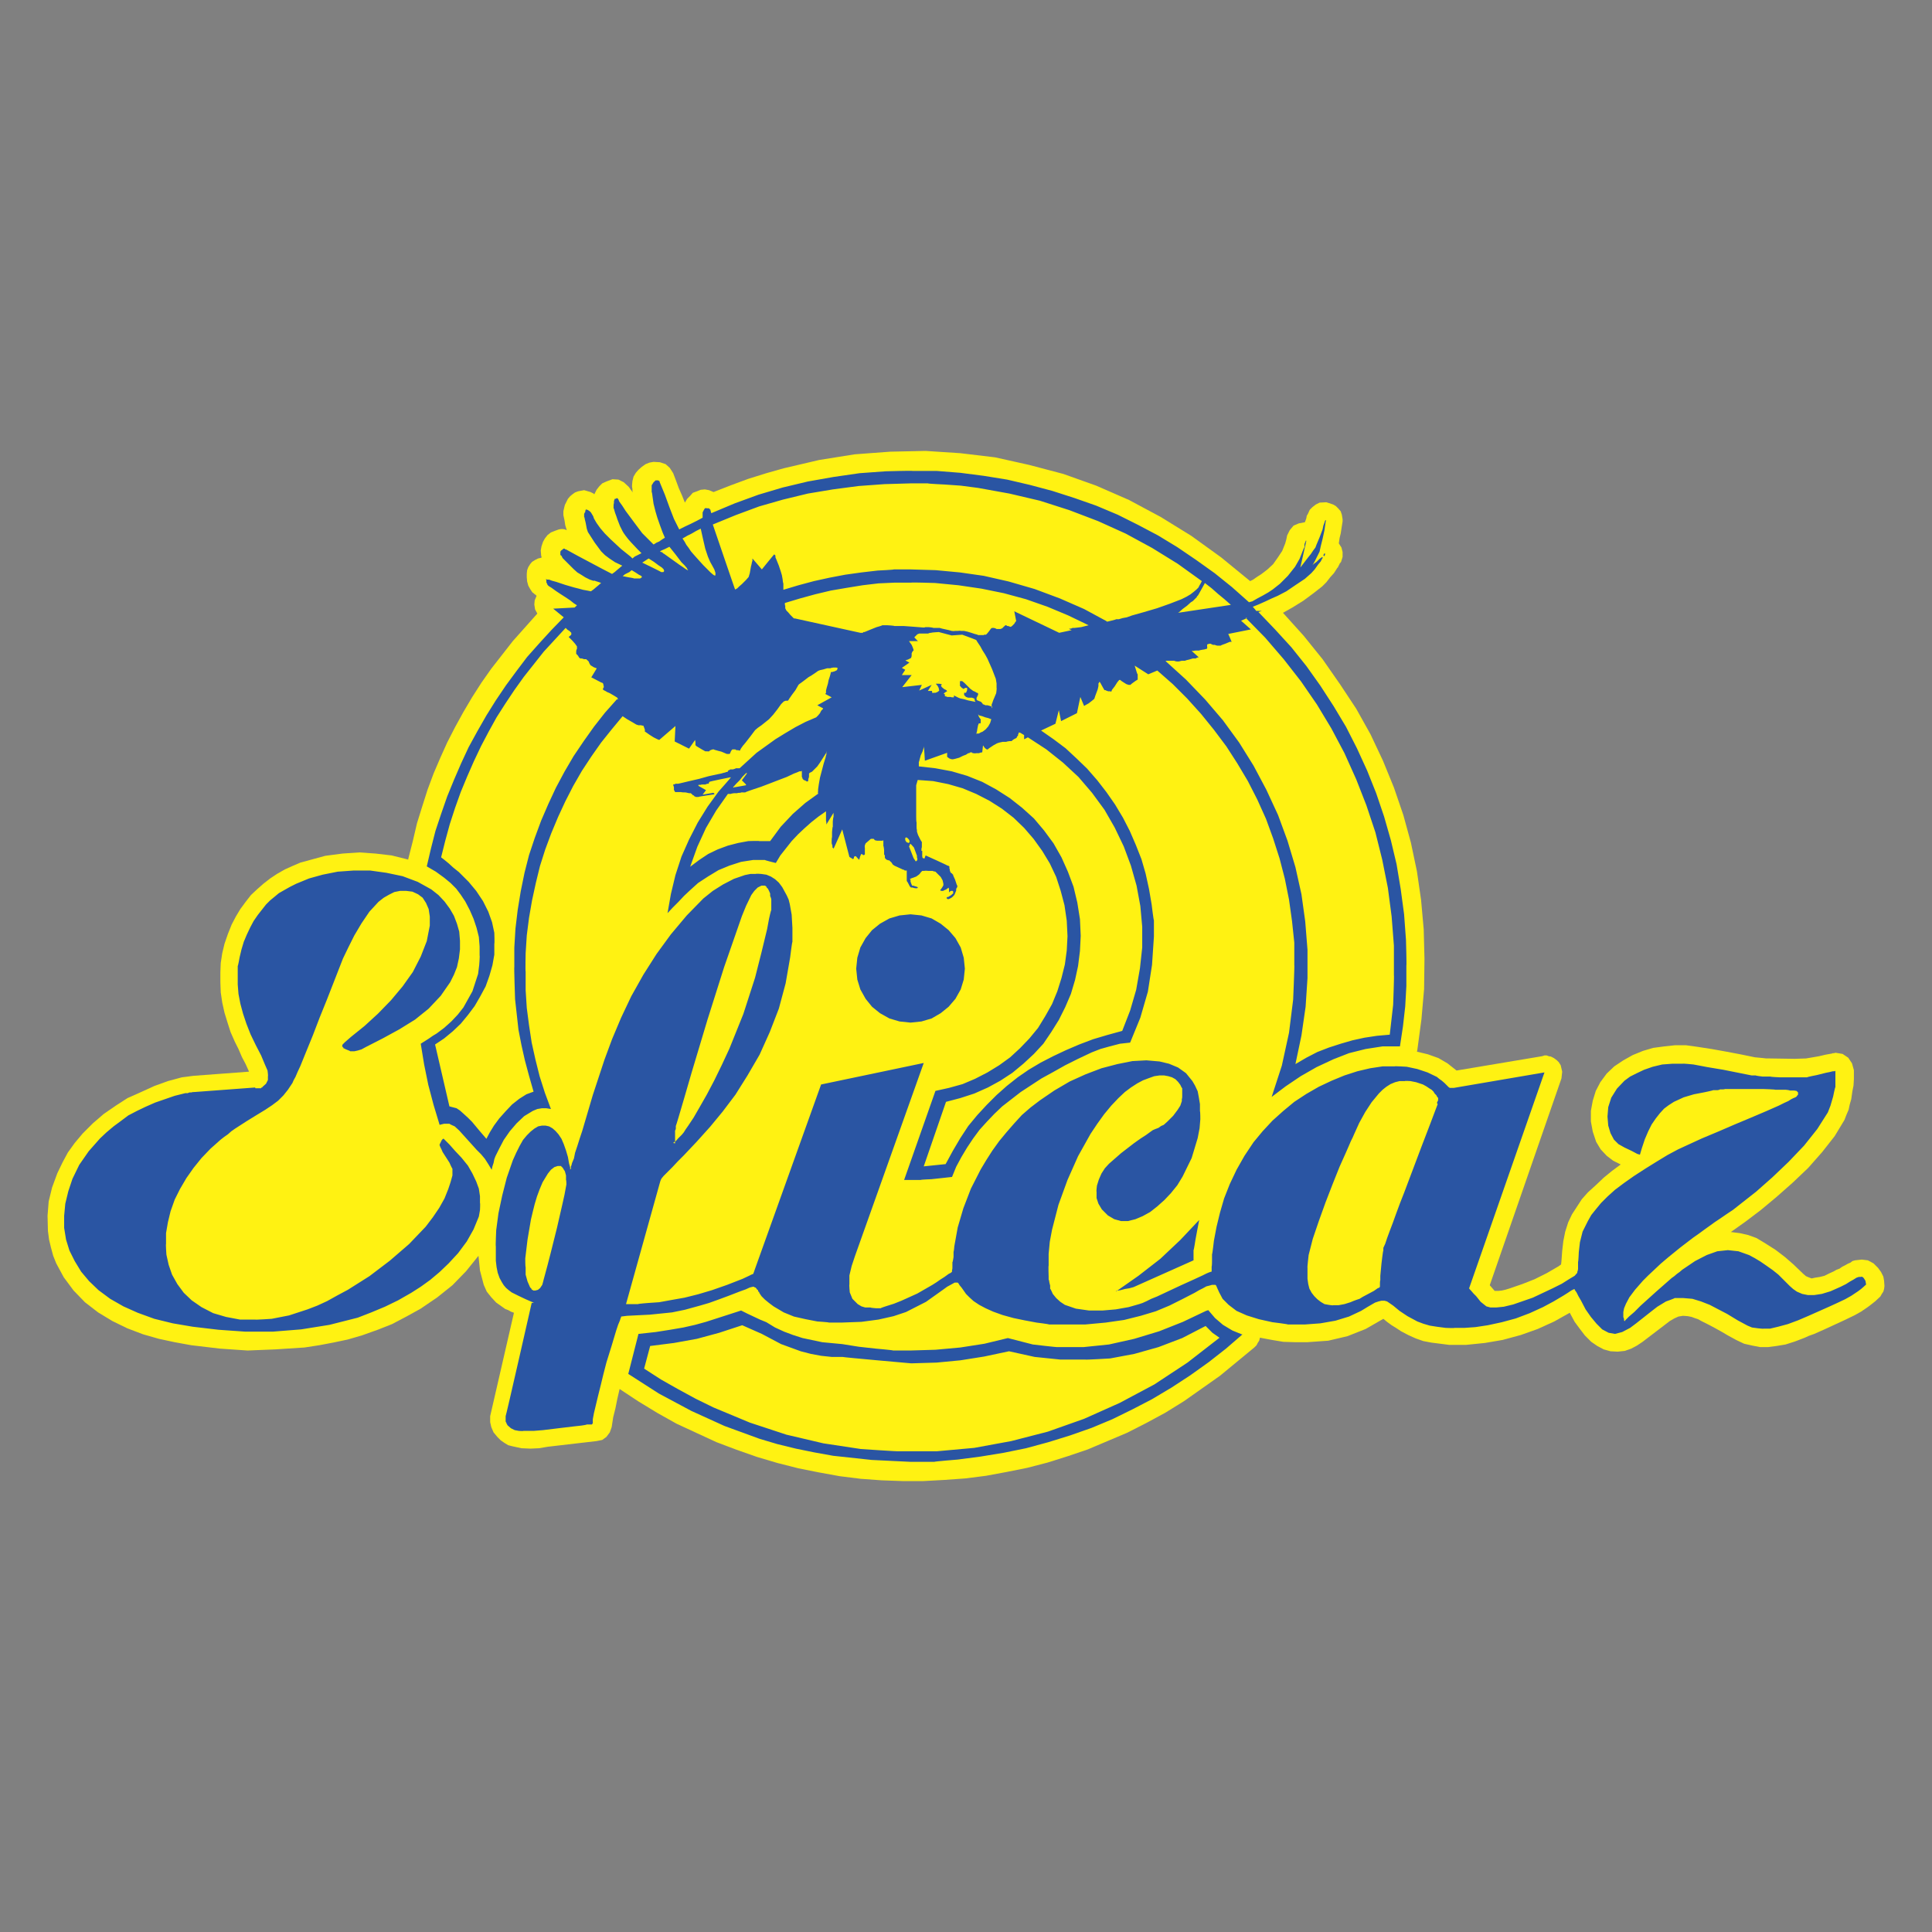
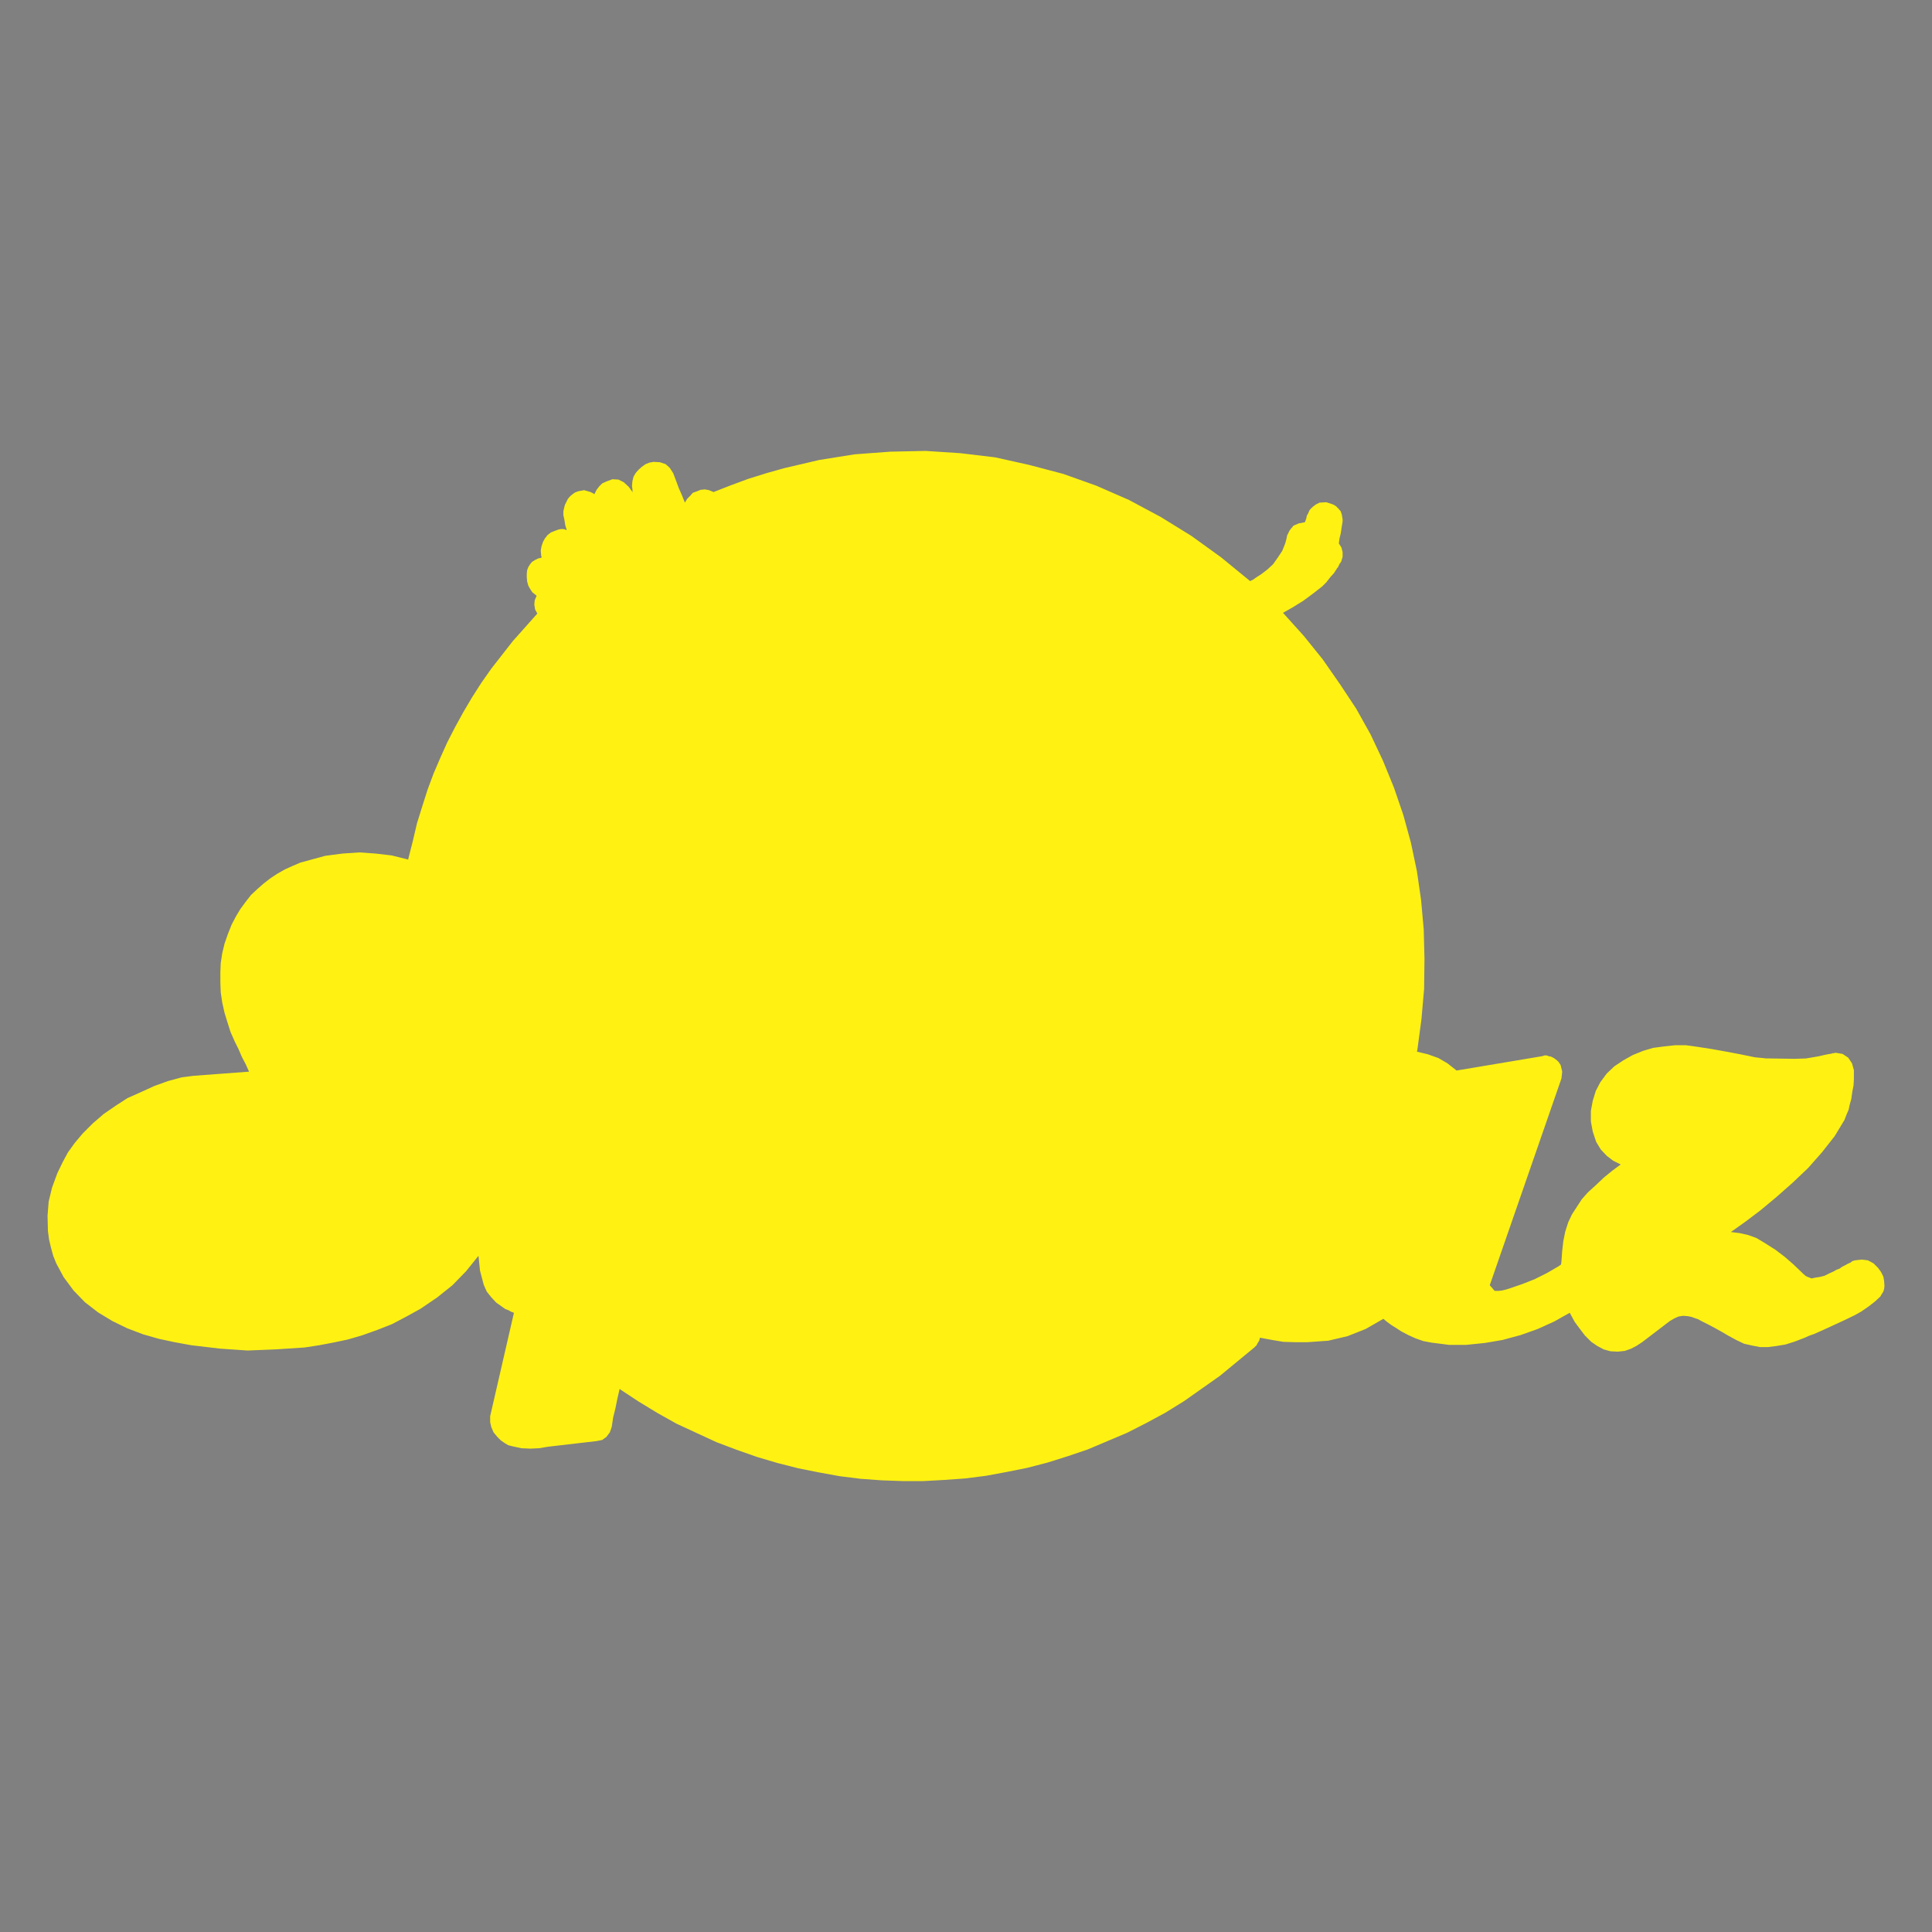
<svg xmlns="http://www.w3.org/2000/svg" version="1.1" viewBox="0 0 512 512">
  <rect x="0" y="0" width="512" height="512" fill="#808080" stroke="none" />
  <defs>
    <style>
      .cls-1 {
        fill: #fff212;
      }

      .cls-1, .cls-2 {
        fill-rule: evenodd;
      }

      .cls-2 {
        fill: #2a55a3;
      }
    </style>
  </defs>
  <g>
    <g id="Layer_1">
      <g>
-         <path class="cls-2" d="M224.5,226.4h.1s.3.1.3.1v.2c0,0-.2.6-.2.6l-.2.8-.2.7v.6s.1.8.1.8l.2.6.3.4.4.2.6.3h.5s.3-.2.3-.2l-.2-.2-.4-.2-.5-.3-.3-.2v-.4c-.1,0-.2-.6-.2-.6v-.5s0-.2,0-.2h.2c0,0,.7-.1.7-.1h.8c.3-.2.5-.3.8-.4.1,0,.3-.2.4-.3.1,0,.2-.2.3-.3,0,0,.2-.1.3-.2,0,0,.2-.2.3-.2.2,0,.4,0,.6,0,.4,0,.7.2,1.1.4.4.1.7.2,1.1.4.2,0,.5,0,.6.3l.4.7.6,1,.2,1v.9s0,.2,0,.2l-.2.2-.2.3-.3.3-.3.3-.3.2v.2c0,0,0,.1,0,.1h.2c0,0,.2.1.2.1h.2c0,0,.4,0,.4,0h.5c0-.1.4-.4.4-.4h.4s.1-.1.1-.1l-.4,1.3h.1c0,0,.3-.3.3-.3h.4c0-.1.4-.2.4-.2l.3.3v.2c0,0-.2.3-.2.3l-.3.2-.3.2-.5.2h-.4c0,.1-.4.2-.4.2l-.3.2h0c0,.1,0,.3,0,.3h0c0,.1.2.2.2.2h.5c0-.1.5-.3.5-.3l.5-.3.3-.3.3-.4.3-.4.2-.4.3-.4v-.4s0-.7,0-.7v-1c-.1,0-.3-1.2-.3-1.2v-.2c0,0-.2-.4-.2-.4l-.3-.3v-.4c-.1,0-.2-.2-.2-.2v-.2c0-.1,0-.2,0-.4,0,0,0-.1,0-.2,0,0,0-.1,0-.2,0,0,0-.2,0-.2,0,0-.2-.2-.2-.3,0-.3.3-.9,0-1-2.2-.7-3.2-3-5.7-2.4,0,0,0,0-.1,0,0,0,0-.1,0-.1,0,0-.2,0-.2,0,0,0,0,0,0-.1,0-.1,0-.2,0-.4,0-.2,0-.4.1-.6,0-.2,0-.4.1-.6,0,0,0-.1,0-.2,0,0-.1,0-.2-.2,0,0,0,0,0-.1,0-.1.2-.3.2-.4,0-.1,0-.3.1-.4,0-.2.1-.4.1-.6,0-.2,0-.5,0-.7,0-.3,0-.5-.1-.8,0,0,0,0,0,0,0,0,0,0,0,0-3.4,1-4.8-.7-5.5,7.5Z" />
+         <path class="cls-2" d="M224.5,226.4h.1s.3.1.3.1v.2c0,0-.2.6-.2.6l-.2.8-.2.7v.6s.1.8.1.8l.2.6.3.4.4.2.6.3h.5s.3-.2.3-.2l-.2-.2-.4-.2-.5-.3-.3-.2v-.4c-.1,0-.2-.6-.2-.6v-.5s0-.2,0-.2h.2c0,0,.7-.1.7-.1h.8c.3-.2.5-.3.8-.4.1,0,.3-.2.4-.3.1,0,.2-.2.3-.3,0,0,.2-.1.3-.2,0,0,.2-.2.3-.2.2,0,.4,0,.6,0,.4,0,.7.2,1.1.4.4.1.7.2,1.1.4.2,0,.5,0,.6.3l.4.7.6,1,.2,1v.9s0,.2,0,.2l-.2.2-.2.3-.3.3-.3.3-.3.2c0,0,0,.1,0,.1h.2c0,0,.2.1.2.1h.2c0,0,.4,0,.4,0h.5c0-.1.4-.4.4-.4h.4s.1-.1.1-.1l-.4,1.3h.1c0,0,.3-.3.3-.3h.4c0-.1.4-.2.4-.2l.3.3v.2c0,0-.2.3-.2.3l-.3.2-.3.2-.5.2h-.4c0,.1-.4.2-.4.2l-.3.2h0c0,.1,0,.3,0,.3h0c0,.1.2.2.2.2h.5c0-.1.5-.3.5-.3l.5-.3.3-.3.3-.4.3-.4.2-.4.3-.4v-.4s0-.7,0-.7v-1c-.1,0-.3-1.2-.3-1.2v-.2c0,0-.2-.4-.2-.4l-.3-.3v-.4c-.1,0-.2-.2-.2-.2v-.2c0-.1,0-.2,0-.4,0,0,0-.1,0-.2,0,0,0-.1,0-.2,0,0,0-.2,0-.2,0,0-.2-.2-.2-.3,0-.3.3-.9,0-1-2.2-.7-3.2-3-5.7-2.4,0,0,0,0-.1,0,0,0,0-.1,0-.1,0,0-.2,0-.2,0,0,0,0,0,0-.1,0-.1,0-.2,0-.4,0-.2,0-.4.1-.6,0-.2,0-.4.1-.6,0,0,0-.1,0-.2,0,0-.1,0-.2-.2,0,0,0,0,0-.1,0-.1.2-.3.2-.4,0-.1,0-.3.1-.4,0-.2.1-.4.1-.6,0-.2,0-.5,0-.7,0-.3,0-.5-.1-.8,0,0,0,0,0,0,0,0,0,0,0,0-3.4,1-4.8-.7-5.5,7.5Z" />
        <polygon class="cls-1" points="108.2 227.8 103.8 226.7 99.5 226.2 95.2 225.9 90.8 226.2 86.2 226.8 81.8 228 79.6 228.6 77.5 229.5 75.5 230.4 73.4 231.6 71.6 232.8 69.8 234.2 68.1 235.7 66.5 237.2 65.1 239 63.7 240.9 62.5 242.9 61.4 245 60.4 247.5 59.5 250.1 58.9 252.6 58.5 255.2 58.4 257.7 58.4 260.3 58.5 263 58.9 265.7 59.5 268.4 60.3 271 61.1 273.5 62.2 276 63.2 278 64.1 280.1 65.1 282 66 284 51.3 285.1 50.5 285.2 49.8 285.3 49 285.4 48.2 285.5 44.5 286.5 40.9 287.8 37.4 289.4 33.8 291 30.7 293 27.5 295.2 24.6 297.7 21.9 300.4 19.8 302.9 18 305.4 16.6 308 15.2 310.9 13.8 314.7 12.9 318.4 12.6 322.2 12.7 326.2 13 328.5 13.5 330.6 14.1 332.8 14.9 334.8 16.9 338.5 19.5 342 22.5 345.1 26 347.8 29.8 350.1 33.7 352 37.9 353.6 42.1 354.8 46.3 355.7 50.7 356.5 58.3 357.4 65.6 357.9 73 357.6 80.7 357.1 84.6 356.5 88.3 355.8 92.1 355 95.9 353.9 100.1 352.4 103.9 350.9 107.7 348.9 111.5 346.8 115.9 343.8 119.9 340.6 123.5 336.9 126.8 332.8 127.2 336.7 128.2 340.5 129 342.3 130.2 343.8 131.5 345.2 133.2 346.4 133.9 346.9 134.7 347.2 135.4 347.6 136.2 347.9 129.9 375.3 129.9 376.9 130.2 378.2 130.8 379.6 131.8 380.8 132.7 381.7 133.7 382.4 134.7 383 135.9 383.3 138.2 383.8 140.6 383.9 142.8 383.8 145.2 383.4 158.1 381.9 159.6 381.6 160.7 380.8 161.6 379.6 162.1 378.2 162.5 375.6 163.1 373.2 163.6 370.7 164.2 368.1 169.2 371.4 174.3 374.5 179.3 377.3 184.7 379.8 189.9 382.2 195.2 384.2 200.6 386.1 206 387.7 211.5 389.1 217 390.2 222.5 391.2 228.1 391.9 233.6 392.3 239.2 392.5 244.7 392.5 250.2 392.2 255.8 391.8 261.3 391.1 266.7 390.1 272.2 389 277.6 387.6 283 385.9 288.3 384.1 293.5 381.9 298.7 379.7 303.8 377.1 308.8 374.4 313.8 371.3 323.3 364.6 332.4 357.1 333 356.5 333.3 355.9 333.7 355.3 333.9 354.5 337.1 355.1 340.1 355.6 343.3 355.7 346.4 355.7 352 355.3 357.1 354.1 361.9 352.2 366.6 349.5 367.7 350.4 368.8 351.2 370.1 352 371.3 352.8 373.2 353.8 375.2 354.7 377.2 355.4 379.3 355.8 384 356.4 388.6 356.4 393.5 355.9 398.2 355.1 403 353.8 407.5 352.2 411.9 350.2 416 347.9 417.3 350.3 418.7 352.2 420 353.9 421.7 355.6 423.3 356.7 425 357.6 426.8 358.1 428.7 358.2 430.6 358 432.3 357.4 433.8 356.6 435.3 355.6 442.5 350.1 443.7 349.4 444.8 348.9 446 348.7 447.3 348.8 448.3 349 449.1 349.3 450 349.6 450.9 350.1 452.7 351 454.4 351.9 456.2 352.9 457.9 353.9 460.1 355.1 462.2 356.1 464.4 356.6 466.5 357 468.5 357 470.8 356.7 473.2 356.3 475.7 355.5 477 355 478.3 354.5 479.4 354 480.8 353.5 483.5 352.3 486.1 351.1 488.7 349.9 491.4 348.6 493.2 347.6 495.1 346.3 496.9 344.9 498.3 343.6 498.7 342.9 499.1 342.3 499.3 341.6 499.4 340.8 499.3 339.4 499.1 338.3 498.5 337.1 497.7 336 496.5 334.8 495 334 493.4 333.8 491.6 334 490.9 334.2 490.4 334.6 489.7 334.9 489 335.3 488.2 335.7 487.5 336.2 486.7 336.5 486 336.9 484.7 337.5 483.5 338.1 482.3 338.4 481 338.6 480.1 338.8 479.3 338.5 478.6 338.2 477.9 337.6 475.3 335.1 473 333.1 470.5 331.2 467.5 329.3 465.5 328.1 463.3 327.3 461.1 326.8 458.7 326.5 462.5 323.8 466.6 320.7 470.8 317.2 475.1 313.4 479.2 309.5 482.9 305.3 486.2 301.1 488.8 296.8 489.3 295.5 489.9 294.1 490.2 292.7 490.6 291.3 490.9 289.2 491.2 287.7 491.3 286 491.3 283.6 490.8 281.8 489.8 280.3 488.3 279.3 486.5 279 486.3 279 486.1 279.1 485.7 279.1 485.5 279.2 483.8 279.5 482.1 279.9 480.4 280.2 478.6 280.5 475.6 280.6 469.1 280.5 468.1 280.5 467.2 280.4 466.2 280.3 465.1 280.2 461.2 279.4 457.5 278.7 453.6 278 449.7 277.4 446.8 277 443.9 277 441.1 277.3 438.1 277.7 435.4 278.5 432.7 279.6 430.2 281 427.8 282.6 425.8 284.5 424.1 286.8 422.9 289.1 422.1 291.7 421.6 294.4 421.6 297.2 422.1 299.9 423 302.6 424.2 304.6 425.8 306.3 427.5 307.6 429.5 308.6 427.2 310.3 425 312.1 423 314 420.8 316 419.2 317.8 417.9 319.8 416.6 321.8 415.6 323.9 414.8 326.4 414.3 328.9 414 331.5 413.8 334.2 413.7 335.1 413 335.6 409.9 337.4 406.7 339 403.4 340.3 399.9 341.5 398.9 341.8 398 342 397.1 342.1 396.1 342.1 394.8 340.6 413.8 285.8 414 284 413.6 282.3 413.1 281.5 412.6 281 411.8 280.4 411 280 410.4 279.9 409.9 279.7 409.3 279.7 408.7 279.9 386 283.7 383.6 281.8 381.2 280.4 378.4 279.4 375.5 278.7 375.6 278.3 376.7 270.1 377.4 262.1 377.5 254.1 377.3 246.3 376.6 238.5 375.5 230.9 373.9 223.3 371.9 216 369.4 208.7 366.5 201.6 363.2 194.6 359.4 187.8 355.1 181.3 350.5 174.7 345.5 168.5 340 162.4 342.5 161 345.4 159.2 348.1 157.2 350.4 155.4 351.5 154.3 352.5 153 353.5 151.9 354.4 150.5 354.6 150.3 354.7 150 354.9 149.7 355 149.4 355.4 148.9 355.8 147.6 355.8 146.3 355.5 145.1 354.8 144 355 142.6 355.3 141.4 355.5 140.1 355.7 138.8 355.8 138.2 355.8 137.6 355.7 137 355.6 136.4 355.3 135.5 354.7 134.8 354 134.1 353.3 133.7 351.5 133.1 349.7 133.2 348.7 133.7 347.8 134.4 347.1 135.1 346.6 136.2 346.3 136.7 346.2 137.3 346 137.9 345.8 138.4 344.2 138.7 342.8 139.3 341.8 140.5 341.1 141.9 340.9 142.9 340.6 144 340.2 145 339.8 146 338.6 147.8 337.4 149.5 335.9 150.9 334.2 152.2 333.4 152.7 332.8 153.1 332.1 153.6 331.3 154 323.6 147.7 315.7 142 307.6 137 299.2 132.5 290.5 128.7 281.8 125.6 272.7 123.2 263.7 121.2 254.5 120.1 245.3 119.5 235.9 119.7 226.5 120.4 217.1 121.9 207.7 124.1 203.1 125.4 198.3 126.9 193.7 128.6 189.1 130.4 187.9 129.9 186.8 129.7 185.7 129.8 184.7 130.2 183.6 130.6 182.9 131.4 182.1 132.2 181.5 133.2 180.7 131.2 179.9 129.4 179.2 127.5 178.4 125.4 177.5 124 176.4 123 174.9 122.5 173.2 122.4 172.1 122.6 171.1 123 170.1 123.7 169.2 124.5 168.5 125.3 167.9 126.3 167.6 127.5 167.5 128.6 167.5 129 167.6 129.6 167.6 130.1 167.7 130.5 167.4 130.1 167.1 129.7 166.9 129.4 166.6 129 165.3 127.8 163.9 127.1 162.3 127 160.7 127.6 159.6 128.1 158.8 128.9 158.1 129.8 157.5 131 157.3 130.8 157.1 130.7 156.7 130.5 156.5 130.4 154.8 129.9 153.2 130.2 152.4 130.5 151.7 131 151.1 131.5 150.5 132.2 150.1 133 149.7 133.8 149.5 134.6 149.3 135.5 149.3 136.5 149.6 137.9 149.8 139.2 150.2 140.5 149.7 140.3 149.2 140.2 148.7 140.2 148.1 140.3 147 140.7 146 141.1 145.1 141.8 144.4 142.7 143.9 143.6 143.5 144.8 143.3 145.9 143.4 147 143.4 147.2 143.5 147.5 143.5 147.6 143.5 147.8 142.6 148 141.8 148.4 141 148.9 140.5 149.5 140 150.3 139.7 151.1 139.6 152 139.6 152.9 139.6 153 139.7 154.1 140 155.2 140.5 156.1 141.1 157 141.4 157.2 141.6 157.4 141.9 157.6 142.2 157.9 141.7 159.1 141.6 160.2 141.8 161.5 142.4 162.6 135.9 169.9 130.2 177.2 127.6 180.9 125.1 184.8 122.8 188.7 120.6 192.7 118.5 196.8 116.7 200.8 114.9 205 113.3 209.3 111.9 213.7 110.5 218.2 109.4 222.9 108.2 227.6 108.2 227.8" />
-         <path class="cls-2" d="M243.2,206.7l4.1.3,4,.8,3.8,1.1,3.6,1.5,3.5,1.8,3.3,2.1,3.1,2.4,2.8,2.7,2.5,2.9,2.3,3.2,2,3.3,1.7,3.6,1.2,3.7,1,3.8.6,4.1.2,4.1-.2,3.8-.5,3.7-.9,3.6-1.1,3.5-1.4,3.4-1.8,3.2-1.9,3.1-2.3,2.8-2.5,2.6-2.6,2.4-2.9,2.1-3.1,1.9-3.3,1.7-3.3,1.4-3.6,1-3.6.8-8.3,23.6h4.4c0-.1,2.8-.2,2.8-.2l2.8-.3,2.7-.3,1.1-2.7,1.4-2.6,1.5-2.5,1.6-2.4,1.7-2.3,1.9-2.1,2-2.1,2.1-2,4.9-3.8,5.5-3.6,3.1-1.7,3.2-1.8,3.4-1.7,3.6-1.7,2.3-.9,2.5-.7,2.7-.7,2.7-.3,2.7-6.6,2-6.9,1.1-7.1.5-7.5v-4.3c-.1,0-.6-4.2-.6-4.2l-.7-4.1-.9-4.1-1.1-3.8-1.5-3.8-1.6-3.7-1.8-3.5-2.1-3.5-2.3-3.3-2.4-3.1-2.7-3.1-2.8-2.7-2.9-2.7-3.2-2.4-3.3-2.3,3.8-1.8.9-3.6.6,2.9,4.2-2.1.9-4.3,1,2.4.3-.2.9-.5.9-.7.6-.5.3-.9.6-1.6.2-.9v-.7c.1,0,.3-.5.3-.5v-.2.3c.1,0,.5.8.5.8l.5.9.3.5h.3c0,.1.7.3.7.3h.6c0,.1.2.1.2.1l.2-.5.7-.9.7-1.1.5-.6h.3c0,.1.8.6.8.6l.8.5.6.2h.5c0-.1.7-.6.7-.6l.7-.5.5-.3v-1.4c-.1,0-.3-.7-.3-.7l-.5-1.6,3.6,2.3,2.4-1,4.1,3.6,3.8,3.8,3.7,4.1,3.4,4.2,3.3,4.4,2.9,4.5,2.8,4.7,2.5,4.9,2.3,5.1,1.9,5.2,1.7,5.3,1.4,5.4,1.1,5.5.8,5.7.6,5.7v5.9c.1,0-.3,9.2-.3,9.2l-1.1,8.8-1.9,8.7-2.7,8.3,3.7-2.8,4-2.7,4.2-2.4,4.5-2.1,4.1-1.6,4.4-1.1,4.5-.7h4.6l.8-5.3.6-5.3.3-5.4v-5.4c.1,0-.1-6.8-.1-6.8l-.5-6.8-.9-6.7-1.1-6.6-1.5-6.3-1.8-6.3-2.1-6.2-2.4-6-2.7-5.9-2.9-5.7-3.3-5.5-3.5-5.4-3.7-5.2-4-5-4.3-4.7-4.4-4.6.9-.3h-1.5c0-.1-.9-1.1-.9-1.1l1.5-.6,1.8-.8,1.7-.8,1.6-.7,2.3-1.2,2.5-1.7,2.4-1.6,1.7-1.5.9-1,1-1.4.6-.7.3-.6.2-.3v-.2c.1,0-.1-.1-.1-.1l-.7.5-.8.8-.8.6-.3.3.2-.3.5-.9.6-1.2.6-1.2.3-1.4.5-2,.5-2.3.3-2.1v-.2c.1,0,.1-.2.1-.2h0c0-.1-.2-.2-.2-.2v.2c-.1,0-.2.5-.2.5l-.3.8-.2,1-.8,2.1-.8,1.9-.3.8-.6.8-.6.9-.8,1-2,2.6,1.6-7.1h-.2c0-.1,0,0,0,0v.3c-.1,0-.3.6-.3.6v.8c-.1,0-.7,1.6-.7,1.6l-.6,1.5-1.2,2.1-1.9,2.4-2.1,2.1-1.9,1.5-1.2.8-1.4.8-1.5.8-1.4.8h-.2c0,.1-.2.1-.2.1h-.2c0,.1-.2.1-.2.1l-4.5-4-4.6-3.7-4.9-3.5-5-3.4-5.1-3.1-5.3-2.8-5.4-2.7-5.7-2.4-5.7-2-5.9-1.9-6-1.6-6-1.4-6.2-1-6.2-.8-6.3-.5h-6.4c0-.1-7.1.1-7.1.1l-6.9.5-6.9,1-6.8,1.2-6.7,1.6-6.4,1.9-6.3,2.3-6.2,2.6-.2-.7v-.2c-.1,0-.2-.2-.2-.2h-.1c0-.1-.1-.2-.1-.2h-.6c0-.1-.5,0-.5,0l-.3.5-.3.6v1.4l-1.5.8-1.6.8-1.5.7-1.6.8-1.4-2.8-1.2-3.1-1.2-3.3-1.4-3.4v-.2c-.1,0-.2-.1-.2-.1h-.1c0-.1-.1-.1-.1-.1h-.7c0,.1-.5.5-.5.5l-.3.5-.2.3v1.8c.1,0,.2,1,.2,1l.3,2.1.5,2,.5,1.7.7,2,.7,1.9.6,1.4-.8.5-.7.5-.7.3-.8.5-.9-.9-.9-.9-.7-.7-.5-.5-2.1-2.8-2.3-3.1-.9-1.4-.8-1.1-.2-.5-.2-.3h-.2v-.2h-.1v.2c-.1,0-.3.1-.3.1h-.2c0,.1-.2.6-.2.6v.6c-.1,0-.1.7-.1.7v.6c.1,0,.2.5.2.5l.2.7.3.8.3.9.7,1.8.7,1.4.3.5.5.7.7.9.8.9,1.6,1.7,1.1,1.1-.6.3-.6.3-.6.3-.6.5-.5-.5-2.5-2-2.8-2.6-1.5-1.5-1.2-1.4-1-1.4-.7-1.2-.2-.6-.3-.5-.3-.5-.3-.3-.3-.2-.3-.2h-.3c0-.1-.1-.2-.1-.2h0c0,.1-.2.5-.2.5v.3c-.1,0-.3.5-.3.5v.8c.1,0,.2.7.2.7l.2.8.3,1.6.3.9,1.8,2.8,1.7,2.3,1,1,1.2.9,1.5,1,1.9.9-.7.6-.6.5-.7.6-.7.5-2.7-1.4-3.2-1.7-3.2-1.7-3.1-1.7h-.2c0-.1-.2-.2-.2-.2h-.3c0,.1-.6.5-.6.5l-.2.3v.9c.1,0,.3.2.3.2l.3.6.7.7.7.7,1.5,1.5,1,.9,1,.6,1.1.7,1.2.6.9.3h.5c0,.1.5.2.5.2l.6.2.5.2-.7.6-.6.5-.7.6-.7.5-1-.2-1.1-.2-1.1-.3-1.2-.3-2.4-.7-2.4-.8-1.1-.3-.8-.3h-.6c0-.1-.2-.2-.2-.2h0c0,.1.1.5.1.5v.5c.1,0,.3.6.3.6l.3.3.8.5,1.1.8,1.2.8,1.4.9,1.2.8,1,.8.8.5-.6.6-5.7.3,2.8,2.3-3.3,3.4-3.2,3.5-3.2,3.6-2.8,3.7-2.8,3.8-2.7,4-2.5,4-2.4,4.2-2.3,4.2-2,4.3-1.9,4.4-1.8,4.4-1.6,4.6-1.5,4.5-1.2,4.7-1.1,4.7,1.2.7,1.2.7,1.1.8,1.1.8,1.7,1.4,1.5,1.5,1.2,1.6,1.2,1.8,1.2,2.3,1,2.3.8,2.4.6,2.4.2,2.5v2.4c.1,0-.1,2.5-.1,2.5l-.3,2.4-1.5,4.6-2.4,4.3-1.5,1.9-1.7,1.8-1.9,1.7-2,1.5-1,.6-1,.7-1.1.7-1.1.7.9,5.5,1.1,5.4,1.4,5.3,1.6,5.3,1.2-.3h1.4c0,.1,1.4.7,1.4.7l1.2,1.1,4.6,5.1,1.2,1.2,1,1.2.9,1.4.9,1.5.2-.9.3-.9.2-1,.3-.8,1-2,1.2-2.3,1.6-2.3,1.8-2.1,2-1.9,2.3-1.4,1.2-.5,1.2-.2h1.2l1.2.2-1.6-4.3-1.4-4.4-1.1-4.4-1-4.5-.7-4.6-.6-4.6-.3-4.7v-4.9c-.1,0,0-4.9,0-4.9l.3-4.7.6-4.7.8-4.6,1-4.6,1.1-4.5,1.4-4.4,1.6-4.3,1.8-4.3,1.9-4.1,2.1-4.1,2.3-4,2.5-3.8,2.6-3.7,2.8-3.5,2.9-3.5,1.2.8,1.4.8,1,.6.6.2h.8c0,.1.3.1.3.1h.2c0,.1.2.5.2.5l.2.6v.5c.1,0,.5.3.5.3l.7.5,1.1.7,1,.5.5.2,4.3-3.7-.2,4.1,3.8,1.9,1.6-2.3h0c0,.1.1.6.1.6v.8c.1,0,.2.2.2.2l.5.3,1,.6.9.5h.6c0,.1.3,0,.3,0h.2c0-.1.2-.3.2-.3h.2c0-.1.5-.2.5-.2h.3c0,.1.5.2.5.2l.7.2.8.2,1.4.6h.7c0,.1.2-.2.2-.2l.2-.5.2-.3.2-.2h.8c0,.1.3.2.3.2h.5c0,.1.2.1.2.1h.2c0-.1.3-.6.3-.6l.5-.7.6-.7,1.4-1.8,1.2-1.6.7-.6,1-.7,1-.8,1-.8,1.1-1.2,1.1-1.4,1-1.4.7-.7.5-.2h.6c0-.1.1-.1.1-.1l.3-.5.7-1,.9-1.2.8-1.4.2-.2.7-.5.8-.6.9-.7,1-.6.9-.6.7-.5.5-.2.9-.2,1-.3h.9c0-.1.8-.2.8-.2h.8c0,.1.2.1.2.1h.1c0,.1-.2.6-.2.6l-.6.3-.7.2h-.3c0,.1-.1.5-.1.5l-.2.7-.3.9-.2,1-.3,1-.2.8v.7c-.1,0-.2.2-.2.2l1.7.9-3.8,2.1,1.5.8v.2c-.1,0-.5.5-.5.5l-.3.6-.5.6-.5.5-2.8,1.2-2.7,1.4-2.7,1.6-2.6,1.6-5,3.6-4.5,4.1h-1c0,.1-.8.3-.8.3h-.7c0,.1-.3.2-.3.2h-.1c0,.1-.2.2-.2.2v.2c-.1,0-.3.1-.3.1h-.2c0,.1-.6.2-.6.2l-.7.2-1,.2-2.3.5-2.5.7-2.6.6-2.1.5-.9.2h-.7c0,.1-.5.2-.5.2h-.1v.2c.1,0,.2.6.2.6v.7c.1,0,.3.5.3.5h1.6c0,.1,1.2.1,1.2.1l.9.2h.5c0,.1.2.2.2.2l.2.2.2.2h.2c0,.1.2.3.2.3h.2c0,.1.1.1.1.1h.7c0-.1,4.2-.7,4.2-.7v-.2c.1,0-.3-.2-.3-.2l-2.8.5.9-1.2-2.1-1.2h.1v-.2h.6c0-.1.6-.1.6-.1h.7c0-.1.5-.2.5-.2h.3c0-.1.1-.3.1-.3h0c0-.1.1-.2.1-.2h0c0-.1,5.5-1.2,5.5-1.2h.2c0,.1-3.3,3.8-3.3,3.8l-2.9,4-2.6,4.2-2.3,4.5-2,4.5-1.6,4.9-1.2,5-.9,5.1,1.4-1.5,1.5-1.5,1.5-1.6,1.6-1.5,2.1-1.9,2.6-1.7,2.8-1.7,2.9-1.2,3.1-1,3.2-.5h3.1c0,.1,2.9.8,2.9.8l1.2-2,1.5-1.9,1.5-1.9,1.7-1.8,1.7-1.6,1.8-1.6,1.9-1.5,2-1.4v2.6c.1,0,.1.7.1.7v.2l1.9-3.1v1.1c-.1,0-.2,1.2-.2,1.2v1.4c-.1,0-.2,1.4-.2,1.4v1.4c-.1,0-.1,1-.1,1v.6l.2.6v.5c.1,0,.3.3.3.3h0c0,.1,2.3-5.1,2.3-5.1l1.9,7.3,1,.6h0c0-.1.2-.3.2-.3v-.3c.1,0,.2-.2.2-.2h.3l.9,1v-.2c.1,0,.2-.6.2-.6l.2-.5.2-.3h.2v.2c.1,0,.3.1.3.1h.2l.2-.2v-1.8c-.1,0,0-.6,0-.6l.2-.5.7-.6.7-.6h.6c0-.1.1,0,.1,0l.2.2.2.2h.2c0,.1.6.1.6.1h1.2c0-.1.2-.1.2-.1v1.5c.1,0,.2,1.1.2,1.1v1.2h.1c0,.1.1.3.1.3h0v.6c.1,0,.2.2.2.2l.2.2.5.2h.3c0,.1.1.2.1.2h.1c0,.1.3.3.3.3l.2.3.2.3h0c0,.1.1.1.1.1h.1c0,.1.2.2.2.2l2.4,1.1h.2c0,.1.2.2.2.2h.5v2.8c.1,0,.5.8.5.8l.3.6.3.3h.5c0,.1.7.2.7.2h.5c0-.1.2-.3.2-.3h-.2c0-.1-.5-.2-.5-.2l-.6-.2h-.3c0-.1-.2-.5-.2-.5l-.2-.6v-.5c-.1,0-.2-.2-.2-.2h.2c0-.1.7-.3.7-.3l.8-.3.7-.5.3-.3.2-.3.2-.2.2-.2h.6c0-.1,1.1,0,1.1,0h1.1c0,.1.7.2.7.2l.6.6.8.8.5.9.2.9v.5c-.1,0-.2.3-.2.3l-.2.3-.2.3-.2.2v.2h.1c0,.1.2.1.2.1h.5c0-.1.3-.2.3-.2l.5-.2.3-.3h.3c0-.1.1-.2.1-.2v1.4c-.1,0,0-.1,0-.1l.2-.2.3-.2h.3c0-.1.3.1.3.1v.6c-.1,0-.3.2-.3.2l-.2.2-.5.3-.3.2h-.3c0,.1-.2.3-.2.3h.1c0,.1.1.2.1.2h.1c0,.1.2.1.2.1l.5-.2.5-.3.5-.5.2-.3.2-.5.2-.5v-.5c.1,0,.3-.5.3-.5v-.3c-.1,0-.3-.7-.3-.7l-.3-.9-.5-1.1v-.2c-.1,0-.3-.3-.3-.3l-.3-.2-.2-.3v-.2c-.1,0-.1-.2-.1-.2v-.3c-.1,0-.1-.2-.1-.2v-.5c-.1,0-.3-.2-.3-.2h-.2c0-.1-5.8-2.7-5.8-2.7l-.3.8h-.2c0-.1-.2-.1-.2-.1h-.1c0-.1-.1-.5-.1-.5v-1.4h-.2v-.7c.1,0,.1-.5.1-.5v-1.2c-.1,0-.5-.8-.5-.8l-.5-1-.3-.9v-.5c-.1,0-.1-.9-.1-.9v-1.1c-.1,0-.1-1.5-.1-1.5v-8.3h0ZM263,187.3l-.6-.2-.7-.2h-.6c0-.1-.7-.3-.7-.3v-.2c-.1,0-.2-.2-.2-.2h-.1c0-.1-.1-.2-.1-.2l-.5-.2-.5-.2-.2-.2v-.5l.2-.3v-.2c.1,0,.2-.2.2-.2v-.5c-.1,0-.5-.2-.5-.2l-.3-.2-.5-.2-.8-.6-.8-.8-.7-.7-.6-.5h-.5c0-.1-.1.1-.1.1v1.2c.1,0,.3.3.3.3l.3.3h.2c0,.1.1.2.1.2l.5-.3h.5v.6l-.3.7h-.5v.6l.5.5.6.2h1l.5.2h.1c0,.1.1.3.1.3v.3c.1,0,.2.3.2.3l-1-.2-1-.2-1-.3-1-.2-.5-.2-1.2-.6v.5h-.6c0-.1-.6-.1-.6-.1h-.6c0-.1-.6-.2-.6-.2v-.2c.1,0,0-.1,0-.1v-.2c-.1,0-.2-.1-.2-.1h-.1c0-.1.1-.2.1-.2h.1c0-.1.1-.2.1-.2h.1c0-.1.5-.3.5-.3l-.2-.3-.6-.3-.6-.5-.2-.3v-.2c.1,0,.2-.3.2-.3h-.3c0-.1-.5-.1-.5-.1h-.8l.5.6.3.6v.3c.1,0,.1.3.1.3l-.2.2-.3.2-.5.2h-.6c0,.1-.2.1-.2.1v-.2c-.1,0-.1-.2-.1-.2h0v-.2h-1.1l1-1.6-3.3,1.5.7-1.5-5.2.6,2.5-3.2h-2.6l.9-1.4-.9-.5,2-1.4-1.1-.6h.2c0-.1.5-.2.5-.2l.6-.3.3-.2v-.2c.1,0,.1-.5.1-.5v-.5c.1,0,.1-.3.1-.3h.1c0-.1.1-.3.1-.3h.2v-.3l-.2-.6-.3-.7-.5-.7-.2-.3h2.4c0,.1-1-1-1-1l.8-.8.5-.2h2.4c0-.1.6-.2.6-.2h.2c0-.1,2-.2,2-.2l3.4.9,2.8-.2,2.7,1,.5.2.5.2.3.5.2.3.6.9.6,1.1.7,1.1.6,1.1,1.2,2.7,1,2.6.2,1.2v1.2c.1,0-.1,1.4-.1,1.4l-.5,1.2-.3.7-.2.6-.2.5v1h0ZM194.3,208.6l.8-.9.9-.9.8-1,.9-.9h.3l-1.4,1.9,1.1,1.1v.2c-.1,0-2.8.5-2.8.5h-.3c0,.1-.1.1-.1.1h-.2ZM259.5,189.6l.8.2.8.3.8.2.8.3-.3,1-.5.9-.7.8-.8.6-.5.2-.5.3h-.5c0,.1-.1.2-.1.2v-.5c.1,0,.2-.9.2-.9l.2-1,.2-.5h.3c0,.1.2-.1.2-.1v-1c-.1,0-.5-.7-.5-.7l-.2-.6h0ZM270.4,194.2l1,.6v1.1c.1,0,1-.5,1-.5l4.9,3.2,4.4,3.5,4.1,3.8,3.6,4.2,3.3,4.5,2.7,4.7,2.4,5,1.9,5.1,1.5,5.3,1,5.4.5,5.5v5.5l-.6,5.5-1,5.7-1.6,5.5-2.1,5.4-4,1.1-3.7,1.1-3.7,1.4-3.5,1.5-3.4,1.6-3.3,1.7-3.2,1.9-2.9,2-2.9,2.3-2.7,2.4-2.6,2.6-2.5,2.7-2.4,2.9-2.1,3.2-2,3.4-1.9,3.5-5.8.6,5.9-17.1,3.8-1,3.7-1.2,3.6-1.6,3.3-1.8,3.2-2.1,2.9-2.4,2.8-2.6,2.5-2.7,2.1-3.1,2-3.2,1.7-3.4,1.5-3.5,1.1-3.7.8-3.7.5-4,.2-4-.2-4.4-.7-4.4-1-4.2-1.5-4-1.7-3.8-2.1-3.7-2.5-3.4-2.7-3.2-3.1-2.8-3.3-2.6-3.6-2.3-3.7-2-4-1.6-4.1-1.2-4.3-.8-4.4-.5v-1.2c.1,0,.2-.6.2-.6l.3-1.1.5-1.1.3-1v-.3c.1,0,.3,3.8.3,3.8l5.9-2.1h0v1.1c.1,0,.3.2.3.2l.3.2.5.2h.2c0,.1.8-.1.8-.1l1.1-.3,1-.5.8-.3.3-.2.3-.2h.3c0-.1.2-.2.2-.2h.5c0,.1.2.2.2.2h.3c0,.1.7,0,.7,0h.7c0-.1.6-.2.6-.2h.2c0-.1.2-1.8.2-1.8h.1c0,.1.3.5.3.5l.3.3.3.2h.3c0-.1.6-.5.6-.5l.9-.6.9-.5.6-.2.9-.2h1c0-.1.9-.2.9-.2h.5c0-.1.6-.5.6-.5l.6-.3.2-.2v-.2c.1,0,.3-.3.3-.3v-.3c.1,0,.2-.5.2-.5h0ZM217,210.2l-3.6,2.6-3.3,2.9-3.2,3.4-2.8,3.8h-2.9c0-.1-2.9,0-2.9,0l-2.7.5-2.7.7-2.7,1-2.5,1.2-2.4,1.6-2.4,1.8,1.9-5.3,2.3-5,2.7-4.6,3.1-4.4h.8c0-.1.9-.2.9-.2h.8c0-.1.7-.1.7-.1h.2c0-.1.1-.1.1-.1h.3c0-.1.1,0,.1,0h.7c0-.1,2.1-.8,2.1-.8l2.1-.7,2.1-.8,2.6-1,2.1-.8,1.9-.9.8-.3.7-.3h.5c0-.1.1-.2.1-.2v1.7c.1,0,.2.5.2.5l.3.3.5.2.3.2h.2c0,.1.2-.2.2-.2v-.5c.1,0,.2-.6.2-.6v-.8l.2-.2.6-.3.6-.6.8-.8.7-1,.9-1.4.7-1.1.2-.6h0c0,.1-.1.5-.1.5v.5c-.1,0-.2.7-.2.7l-.5,1.6-.5,1.9-.5,1.9-.3,1.7-.2,1.4v.6c-.1,0,0,.6,0,.6h0ZM208,159.8l4-1.2,4-1.1,4.2-1,4.1-.7,4.3-.7,4.2-.5,4.4-.2h4.3c0-.1,6.3.1,6.3.1l6.2.6,6.1.9,5.9,1.2,5.9,1.6,5.7,2,5.5,2.3,5.4,2.6-2,.5-1.7.2h-.6c0,.1-.5.2-.5.2h-.3c0,.1-.1.1-.1.1l.7.3-3.3.7-11.9-5.7.5,2.6-.2.2-.3.5-.6.6-.3.2h-.2l-.5-.2h-.3c0-.1-.3-.2-.3-.2h-.2c0,.1-.3.3-.3.3l-.5.5-.5.2h-1c0-.1-.7-.3-.7-.3h-.5l-.3.2-.5.7-.5.6-.3.3h-.5c0,.1-.1.1-.1.1h-1.5c0-.1-.9-.3-.9-.3l-.9-.3-1-.3-.9-.2h-.9c0-.1-.8,0-.8,0h-.8c0,.1-.8,0-.8,0l-.7-.2-.9-.2-.9-.2-.7-.2h-1.7c0-.1-1.2-.2-1.2-.2h-.9c0,.1-.5.1-.5.1l-2.5-.2-2.7-.2h-2.5c0-.1-1.8-.2-1.8-.2h-1.4c0,.1-1.5.5-1.5.5l-1.5.6-1.7.7h-.3c0,.1-.2.2-.2.2h-.6l-17.3-3.8h-.3c0-.1-.1-.1-.1-.1l-.2-.2-.2-.2-.5-.5-.5-.6-.5-.5-.3-.6h0v-.7c-.1,0-.1-.3-.1-.3h0ZM293.4,164.7l-6.1-3.3-6.4-2.8-6.7-2.5-6.9-2-6.6-1.5-6.3-.9-6.4-.6-6.7-.2h-4.4c0,.1-4.3.3-4.3.3l-4.3.5-4.3.6-4.2.8-4.1.9-4.1,1.1-4,1.2v-1.7c-.1,0-.2-1.1-.2-1.1l-.2-1.1-.3-1-.5-1.5-.6-1.5-.3-.7v-.5c-.1,0-.3-.3-.3-.3h0c0-.1-3.3,4-3.3,4l-2.5-2.9v.7c-.1,0-.2.7-.2.7l-.2.8-.3,1.7-.3,1-.7.8-1.1,1.1-.7.6-.5.5-.5.3h-.1c0,.1-5.9-17.2-5.9-17.2l6.1-2.5,6.2-2.3,6.3-1.8,6.6-1.6,6.6-1.1,6.8-.9,6.9-.5,6.9-.2h4.6c0,.1,4.4.3,4.4.3l4.3.3,4.6.6,8.3,1.5,8.1,1.9,7.8,2.5,7.6,2.9,7.3,3.3,7,3.8,6.8,4.2,6.4,4.6-.3.6-.3.5-.3.6-.5.5-.7.6-.9.7-1,.6-1.4.7-3.1,1.2-3.4,1.2-3.4,1-3.2.9-1.4.5-1.1.2-1,.3h-.7c0,.1-2.6.7-2.6.7h0ZM163.5,185.3l-3.2,3.6-2.9,3.7-2.7,3.8-2.7,4-2.4,4.1-2.3,4.3-2,4.3-1.9,4.4-1.7,4.6-1.5,4.5-1.2,4.7-1,4.9-.8,4.9-.6,5-.3,5v5.1c-.1,0,.2,8.6.2,8.6l.9,8.1.8,4.1.9,4,1.1,4.1,1.2,4.2-1.9.7-1.9,1.2-1.9,1.5-1.7,1.8-1.7,1.9-1.4,1.9-1.1,1.8-.9,1.7-1.8-2.1-2-2.4-1.1-1.1-1.1-1-1-.9-.9-.6-1.9-.5-3.8-16.4,2.4-1.6,2.3-1.9,2.1-2,1.9-2.3,1.8-2.4,1.5-2.6,1.4-2.6,1-2.8.8-2.8.5-2.8v-2.9c.1,0,0-2.9,0-2.9l-.6-2.8-1-2.8-1.4-2.8-1.8-2.7-2-2.4-2.6-2.6-1.5-1.2-1.2-1.1-1.1-.9-.9-.7,1.1-4.4,1.2-4.4,1.4-4.3,1.5-4.2,1.7-4.1,1.8-4.1,1.9-4,2-3.8,2.1-3.8,2.3-3.6,2.4-3.6,2.5-3.5,5.3-6.7,5.8-6.3.5.5.5.3.3.3.2.2v.3c.1,0-.1.3-.1.3l-.6.5.3.3.7.7.7.8.5.7v.7c-.1,0-.2.5-.2.5v.8c.1,0,.5.5.5.5l.3.5.3.2h.5c0,.1.6.2.6.2h.5c0,.1.3.3.3.3l.3.3.2.5.3.5.5.3.3.2.5.2h.2c0,.1.1.2.1.2l-1.4,2.3,2.7,1.4h.2c0,.1.2.2.2.2h0c0,.1.1.2.1.2v.3c.1,0,.1.3.1.3v.3c-.1,0-.2.3-.2.3v.3h.1c0,.1.5.3.5.3l.5.3.7.3,1.2.7.8.5.2.5h0ZM165,152.7l.6-.5.6-.3.6-.3.6-.5,1,.6.9.6.6.3.2.2h0c0,.1-.1.3-.1.3h-.1c0,.1-.3.2-.3.2h-1.6c0-.1-1.4-.3-1.4-.3l-1.5-.3h0ZM170.2,149.1l1.7-1.1,1.4.9,1.2.9.9.6.5.5v.2c.1,0,.1.2.1.2h0c0,.1-.2.3-.2.3h-.6c0-.1-5-2.5-5-2.5h0ZM174.9,146.1l.6-.3.7-.3.6-.3.6-.3,1.6,2,1.6,2.1.8.8.6.7.3.6h.1c0,.1-.2,0-.2,0l-.5-.3-.7-.5-.9-.6-2.1-1.5-2.1-1.5h-.1c0-.1-.2-.2-.2-.2l-.2-.2h-.2ZM180.9,142.7l1.2-.7,1.2-.6,1.2-.7,1.2-.6.6,2.7.6,2.6.7,2.1.6,1.4.5.9.6,1.1.3.9v.7h-.3l-.3-.2-.7-.6-.9-.9-1-1-1-1.1-.9-1-.8-.9-.6-.7-.6-.9-.6-.8-.5-.9-.6-.9h0ZM319.3,154.5l1.8,1.4,1.7,1.5,1.7,1.4,1.7,1.5-14,2.1.3-.2.9-.8,1.2-.9,1-.9.5-.3.3-.3.3-.3.3-.3.2-.2v-.2c.1,0,.2-.1.2-.1l.2-.3,1.5-2.7h0ZM330.1,163.7l5.2,5.3,4.9,5.7,4.6,5.9,4.2,6.1,3.8,6.3,3.5,6.6,3.1,6.9,2.7,6.9,2.4,7.2,1.8,7.2,1.5,7.5,1,7.6.6,7.7v7.8c.1,0-.2,7.9-.2,7.9l-.9,7.9-3.4.3-3.3.5-3.2.7-3.1.9-3.1,1-3.1,1.2-2.9,1.5-2.9,1.7,1.6-7.6,1.1-7.6.5-7.6v-7.5l-.6-7.5-1-7.2-1.6-7.2-2.1-7-2.5-6.8-3.1-6.7-3.4-6.4-3.8-6.1-4.3-5.9-4.7-5.5-5.1-5.3-5.4-4.9h0c0-.1.6-.1.6-.1h1.7c0,.1.7.2.7.2h.5l.8-.2h.9c0-.1,1-.3,1-.3l1-.3h.8c0-.1.6-.3.6-.3h.2l-1.9-1.7h.6c0-.1.7-.1.7-.1h.7c0-.1,1.4-.3,1.4-.3l.7-.2v-.2c.1,0,0-.3,0-.3v-.6h.1c0-.1.1-.1.1-.1h.2c0-.1.1-.1.1-.1h.5c0,.1.6.3.6.3h.5c0,.1.6.2.6.2h.9c0-.1,1.2-.5,1.2-.5l1.2-.5h.5c0-.1-.9-2.1-.9-2.1l6-1.2-2.6-2.3,1.6-.7h0ZM245.3,167h0c0-.1,0,0,0,0h0ZM242.7,228.3l-.6-.9-1.2-3.1.2-.3v-.3h.3l.8.9.7,1.9h0c0,.1.1.2.1.2v.6c.1,0,.1.2.1.2v.5c-.1,0-.2.1-.2.1l-.2.2h0ZM241.1,223.1l-.3.3-.5-.2h-.1c0-.1-.1-.3-.1-.3h-.1c0-.1-.1-.3-.1-.3v-.5c-.1,0,.3-.2.3-.2l.3.2.3.3.2.3v.2h0ZM329.3,353.7l-2.7-1.1-2.5-1.5-2.1-1.8-1.8-2.1-.6.2-6.1,2.9-6.3,2.5-6.6,2-6.7,1.5-6.8.7h-6.7c0,.1-6.7-.7-6.7-.7l-6.6-1.7-6.2,1.5-6.4,1-6.6.6-6.7.2h-4.5c0-.1-4.6-.5-4.6-.5l-4.5-.5-4.4-.7-5.3-.5-5.2-1.1-2.5-.8-2.4-.9-2.4-1.1-2.3-1.4-1.7-.7-1.7-.8-1.7-.8-1.6-.8-3.4,1.1-3.1,1-2.8.9-2.9.8-3.1.7-3.5.6-3.8.6-4.6.5-2.7,10.6,8.1,5.2,8.6,4.6,8.8,4,9.3,3.4,4.7,1.4,4.9,1.2,4.9,1,5,.9,10.2,1.1,10.3.5h6.3c0-.1,6.2-.6,6.2-.6l6.1-.8,6.1-1,5.9-1.2,5.9-1.6,5.8-1.8,5.7-2,5.5-2.3,5.3-2.6,5.2-2.7,5.2-3.1,4.9-3.2,4.9-3.5,4.6-3.6,4.4-3.8h0ZM323.2,354.5l-8.5,6.6-8.8,5.8-9.2,4.9-9.4,4.2-9.6,3.4-9.7,2.5-9.8,1.8-9.9.9h-10.1c0,.1-10.1-.6-10.1-.6l-9.9-1.5-9.8-2.3-9.7-3.2-9.6-4-4.7-2.3-4.6-2.5-4.6-2.6-4.5-2.9,1.6-6,6.3-.8,6.1-1.1,5.9-1.6,6.1-2,5.2,2.3,5.1,2.7,5.2,1.9,2.7.7,2.7.5,2.8.3h2.9c0,.1,18.2,1.7,18.2,1.7l6.7-.2,6.3-.6,6.3-1,6.6-1.4,6.8,1.5,6.8.7h6.6c0,.1,6.6-.3,6.6-.3l6.4-1.2,6.4-1.8,6.3-2.4,6.2-3.2.9.9.9.9,1,.7,1,.7h0ZM295.8,342.1l1.2-.2,1.1-.3,1.2-.2,1.1-.3,15.9-7.1v-2.7c.1,0,.5-2.7.5-2.7l.5-2.7.5-2.6-5,5.3-5.3,5-5.8,4.5-6,4.2h0ZM141.5,345.2l-.6-.2-1.6-.7-1.9-.9-1.8-.9-.8-.6-.7-.6-.6-.7-.5-.8-.6-1.1-.5-1.4-.3-1.5-.2-1.7v-3.8c-.1,0,.1-4.3.1-4.3l.6-4.5,1-4.7,1.2-4.7,1.6-4.6.9-2,.9-1.8.9-1.6,1-1.2,1-1,1-.8,1-.6,1-.2h1l.9.2.9.5.8.7.8.9.8,1.2.6,1.4.6,1.7.5,1.7.3,1.7.3,1.1v.5c.1,0,.2-.2.2-.2v-.6c.1,0,.3-.9.3-.9l.5-1.2.3-1.5.6-1.8.6-1.9.7-2.1,2.8-9.5,3.1-9.4,2-5.4,2.4-5.7,2.7-5.7,3.2-5.7,3.5-5.5,3.8-5.2,4.2-5,4.4-4.5,2.5-2,2.7-1.7,2.9-1.5,2.9-1,1.5-.3h1.4c0-.1,1.4,0,1.4,0l1.4.2,1.2.5,1.1.7,1,.9.9,1.2.6,1.1.6,1.1.5,1.1.3,1.2.5,2.8.2,3.5v3.7c-.1,0-.6,4.1-.6,4.1l-1.2,6.9-1.8,6.7-2.4,6.2-2.7,6-3.2,5.5-3.2,5.1-3.4,4.5-3.3,4-3.6,4-3.4,3.6-1.6,1.6-1.4,1.5-1.2,1.2-1.1,1.1-.5.6-.2.3-.2.5-.2.7-8.9,31.9h3.2c0-.1,2.7-.3,2.7-.3l2.9-.2,3.3-.6,3.4-.6,3.6-.9,3.7-1.1,4-1.4,4.1-1.6,1.7-.8.6-.3.5-.2.2-.5.2-.6,17.6-49.1,27.2-5.7-18.2,51.1-.9,2.7-.6,2.5v2.4c-.1,0,.1,2.1.1,2.1l.7,1.7,1.4,1.4,1,.6,1,.3h1.4c0,.1,1.5.2,1.5.2h1.2c0-.1,1.6-.6,1.6-.6l1.9-.6,2-.8,4.2-1.9,4-2.3,1.1-.7,1-.7,1.1-.7,1.1-.8.6-.3.3-.3v-.5c.1,0,.1-.6.1-.6v-1.4c.1,0,.3-1.4.3-1.4v-1.4c.1,0,.2-1.4.2-1.4l.9-5,1.5-5.1,2-5.2,2.6-5.1,1.5-2.5,1.6-2.5,1.8-2.5,1.9-2.3,2-2.3,2.1-2.3,2.3-2,2.5-1.9,3.8-2.6,4.1-2.4,4.2-1.9,4.2-1.6,4.2-1.1,4-.8,3.7-.2,3.5.3,2.5.6,2.4,1,2.1,1.5,1.7,2.1.7,1.2.7,1.5.3,1.6.3,1.8v1.9c.1,0,.1,2.1.1,2.1l-.2,2.4-.5,2.6-1.6,5.3-2.4,4.9-1.4,2.3-1.7,2.1-1.7,1.8-1.9,1.7-1.9,1.5-2,1.1-1.9.8-2,.5h-1.8l-1.8-.5-1.7-1-1.6-1.6-.9-1.5-.5-1.5v-1.7c-.1,0,.1-1.6.1-1.6l.5-1.6.7-1.6.9-1.4,1.1-1.2,3.2-2.8,3.5-2.7,1.7-1.2,1.4-.9,1.1-.8.7-.5.7-.3.8-.3.7-.5.7-.3,1-.9,1.5-1.5,1.2-1.6.7-1.1.2-.6.2-.6v-.6c.1,0,.1-.7.1-.7v-2.1c-.1,0-.5-.9-.5-.9l-.6-.8-.7-.7-.9-.5-1-.3-1.1-.2h-1.2l-1.4.2-1.4.5-1.6.6-1.5.8-1.7,1.1-1.6,1.2-1.7,1.6-1.9,2-1.9,2.3-1.8,2.5-1.8,2.7-3.3,5.9-2.8,6.3-2.4,6.6-1.7,6.6-.6,3.2-.3,3.2v3.1c-.1,0,0,2.9,0,2.9v.8c.1,0,.2.8.2.8l.2.8v.8c.1,0,.7,1.4.7,1.4l.9,1.1,1.1,1,1.2.8,2.9,1,3.5.5h3.6l3.5-.3,3.4-.6,2.8-.8.9-.3,1.1-.5,1.2-.6,1.5-.6,3.2-1.5,3.2-1.5,3.1-1.4,2.6-1.2,1-.5.7-.3.6-.2h.1v-1.4c.1,0,.1-1.5.1-1.5v-1.7c.1,0,.5-3.6.5-3.6l.7-3.7.9-3.7,1.1-3.8,1.5-3.8,1.8-3.8,2.1-3.7,2.4-3.6,2.4-2.9,2.6-2.8,2.9-2.6,2.9-2.4,3.2-2.1,3.3-1.9,3.4-1.6,3.4-1.4,3.4-1.1,3.4-.8,3.3-.5h3.2c0-.1,3.2.1,3.2.1l2.8.6,2.7.9,2.5,1.2.6.5.7.5.7.6.6.6.5.5.3.2h1.1l24-4.1-20,57.3h.1c0,.1.5.6.5.6l.6.7.7.7,1.2,1.5,1.5,1.2,1.1.3h1.5l2-.2,2.5-.6,5.2-1.8,5.3-2.5,2.4-1.2,1.9-1.2,1.5-.9.7-.8v-.3c.1,0,.2-.7.2-.7v-1.9c.1,0,.2-2.6.2-2.6l.3-2.6.7-2.8,1.4-2.8.9-1.6,1.2-1.5,1.4-1.7,1.7-1.7,2-1.8,2.4-1.8,2.7-1.9,3.1-2,2.9-1.8,2.8-1.7,2.8-1.5,2.6-1.2,3.7-1.7,4.3-1.8,4.4-1.9,4.3-1.8,4-1.7,3.4-1.5,1.4-.7,1.1-.5.8-.5.6-.3.5-.2.3-.2.2-.3.2-.2v-.6l-.2-.2-.2-.2h-.2c0-.1-.7-.1-.7-.1h-.9c0-.1-1-.2-1-.2h-2.8c0-.1-3.3-.2-3.3-.2h-10.1c0,.1-.7.1-.7.1h-.6c0,.1-.6.2-.6.2h-1.2c0,.1-2.5.6-2.5.6l-2.6.5-2.7.8-2.6,1.2-1.4.9-1.2.9-1.1,1.2-1.1,1.4-1.1,1.6-.9,1.8-.9,2.1-.8,2.4-.5,1.7-.7-.2-1.5-.8-1.9-.9-1.6-.9-1.2-1.2-.9-1.7-.6-2-.2-2.4.2-2.5.8-2.5,1.5-2.4,2-2.1,1.5-1.1,1.8-.9,1.9-.9,2.3-.8,2.5-.6,2.7-.2h2.7c0-.1,2.9.2,2.9.2l3.7.7,4.2.7,4,.8,3.5.7h1.1c0,.1,1.8.3,1.8.3h2.1c0,.1,2.4.2,2.4.2h7.3c0-.1,2.6-.6,2.6-.6l2.4-.6,1-.2.8-.2h.5c0-.1.2-.1.2-.1v4.3c-.1,0-.6,2.5-.6,2.5l-.7,2.4-.7,1.8-2.8,4.4-3.5,4.4-4.1,4.3-4.3,4.1-4.3,3.8-4.2,3.3-1.9,1.5-1.8,1.2-1.6,1.1-1.5,1-1.1.8-1.4,1-1.5,1.1-1.7,1.2-3.4,2.6-3.2,2.6-2,1.7-1.7,1.6-1.6,1.5-1.4,1.4-2.1,2.4-1.5,2-.9,1.7-.5,1.2-.2,1v1.4c.1,0,.2.6.2.6v.3c.1,0,.1.1.1.1h.1c0-.1.2-.3.2-.3l.3-.3.6-.6,1.4-1.2,1.7-1.7,4.1-3.7,4.1-3.6.7-.5.7-.6.7-.5.7-.6,3.4-2.3,3.1-1.6,2.8-1,2.8-.3,2.8.3,2.8,1,1.5.8,1.5.9,1.6,1.1,1.7,1.2,1.5,1.2,1.1,1.1,1,1,.9.9.9.8,1,.7,1.4.6,1.5.3h1.7l2-.3,2.3-.7,2.7-1.2,1.4-.7,1.1-.7.9-.5.8-.5.6-.2h.5c0-.1.5,0,.5,0l.3.3.2.3.3.5v.3c.1,0,.1.5.1.5v.2c-.1,0-.6.5-.6.5l-.7.6-.8.6-1.8,1.2-1.6.9-1.9.9-2.4,1.1-2.7,1.2-2.7,1.2-2.8,1.2-2.7,1-2.6.7-2.1.5h-1.7c0,.1-1.6-.1-1.6-.1l-1.5-.2-1.2-.5-2.6-1.4-2.8-1.7-2.3-1.2-2.3-1.2-2.3-.9-2.3-.7-2.4-.2h-2.3c0,.1-2.3.9-2.3.9l-2.3,1.4-1.8,1.4-1.9,1.5-1.9,1.5-1.6,1.2-2.1,1.1-1.9.5-1.7-.3-1.7-.9-1.5-1.5-1.5-1.8-1.4-2-1.2-2.3-.7-1.2-.5-1-.5-.7v-.2c-.1,0-.3.1-.3.1l-.6.3-.9.6-1.1.7-2.7,1.6-2.8,1.5-3.5,1.6-3.7,1.4-3.7,1-3.7.8-3.3.5-2.9.2h-2.6c0,.1-2.4,0-2.4,0l-2.3-.3-1.9-.3-1.7-.5-1.6-.6-2.6-1.4-2.1-1.4-1.7-1.4-1.6-1.1-.7-.2h-.8l-.8.2-.9.3-1.9,1.1-1.8,1.1-3.2,1.5-3.6,1.1-4,.7-4.1.3h-4.5c0-.1-4.1-.6-4.1-.6l-3.6-.8-3.2-1-2.7-1.2-2.1-1.6-1.6-1.6-.9-1.7-.5-1.1-.3-.7-.2-.2h-.9l-.7.2-.8.2-.9.5-1,.5-1.2.7-3.3,1.7-3.4,1.7-3.6,1.5-4,1.2-4.4,1.1-4.9.7-5.4.5h-9.6c0-.1-3.3-.5-3.3-.5l-3.2-.6-2.9-.6-2.9-.8-2.5-.9-2-.9-1.7-.9-1.5-1-1.1-1-.9-.9-.7-1-.5-.7-.5-.6-.3-.5-.2-.2h-.8l-.9.5-1.1.6-1.1.8-4.5,3.2-5.3,2.7-3.3,1.1-4,.9-4.5.6-5.4.2h-3.2c0-.1-3.1-.3-3.1-.3l-3.1-.6-3.1-.7-2.7-1.1-2.7-1.6-1.2-.9-1.1-.9-.9-.9-.6-.9v-.2c-.1,0-.3-.2-.3-.2v-.3c-.1,0-.3-.2-.3-.2l-.2-.3-.2-.2h-.2c0-.1-.2-.2-.2-.2h-.3l-.8.2-1.1.5-1.4.5-3.1,1.2-2.7,1-2.5.9-2.4.7-4,1.1-3.4.7-5.9.6-6,.3-1.6.2v.2c-.1,0-.3.8-.3.8l-.5,1.2-.5,1.5-1.2,4-1.4,4.5-.8,3.1-.7,2.9-.7,2.8-.6,2.5-.5,2.1-.3,1.6v1.1c-.1,0-.2.3-.2.3h-1.4c0,.1-1.5.3-1.5.3l-1.8.2-4.2.5-4.1.5-2.5.2h-2.7c0,.1-1.2,0-1.2,0l-1.1-.2-1-.5-.8-.7-.2-.2v-.2c-.1,0-.2-.2-.2-.2v-.2c-.1,0-.2-.3-.2-.3v-1.4c.1,0,6.9-30,6.9-30h0ZM178.9,303v-3.4c.1,0,.2-.5.2-.5v-.7c.1,0,4.2-14.2,4.2-14.2l4.2-14,4.4-13.9,4.7-13.5,1.1-2.7,1.4-2.9.8-1.1.9-.9,1-.5h1c0,.1.2.2.2.2l.2.2v.2c.1,0,.3.2.3.2l.3.6.3.7v.7c.1,0,.3.8.3.8v2.9c-.1,0-.6,2.3-.6,2.3l-.5,2.7-1.5,6.2-1.7,6.7-3.1,9.6-3.7,9.2-2,4.3-2,4.1-2,3.8-2,3.5-1.5,2.6-1.4,2.1-.7,1-.5.8-.5.6-.3.3-.7.7-.6.7-.5.3-.2.2h0ZM381,292.6l-2,5.3-2.3,6-2.3,6.1-2.3,6.1-1.1,2.8-1,2.7-.9,2.5-.8,2.1-.7,1.9-.5,1.5-.5,1.1v.7c-.1,0-.5,3.5-.5,3.5l-.3,3.2v1.2c-.1,0-.1,1-.1,1v.7c-.1,0-.1.2-.1.2l-.5.2-1,.7-1.5.8-1.5.8-.8.5-.9.3-.8.3-.7.3-1.6.5-1.6.3h-1.4c0,.1-1.2-.1-1.2-.1l-1.1-.2-1-.6-.9-.7-.8-.8-.7-.9-.6-1.1-.3-1.2-.2-1.4v-2.9c-.1,0,.3-3.4.3-3.4l1.1-4.3,1.6-4.7,1.8-5,1.9-4.9,1.8-4.5,1.7-3.8.7-1.6.6-1.4.5-1,.3-.7,1.4-3.1,1.6-2.9,1.7-2.6,1.9-2.3,1-1,1-.8,1.1-.7,1.2-.5,1.2-.3h1.4c0-.1,1.5,0,1.5,0l1.5.3.9.3.9.3.9.5.9.6.5.3.5.5.3.5.5.5v.2c.1,0,.2.1.2.1v.2c.1,0,.2.1.2.1v.2c.1,0,0,.3,0,.3v.3c-.1,0-.3.6-.3.6h0ZM142.3,341.9h-.2c0,.1-.2.1-.2.1h-.6c0-.1-.3-.2-.3-.2l-.2-.2v-.2c-.1,0-.3-.2-.3-.2l-.7-1.6-.5-1.8v-2c-.1,0-.1-2.3-.1-2.3l.6-5,.9-5.3.5-2.1.5-2,.6-2,.7-1.9.8-1.9,1.4-2.3.8-1,.9-.7.9-.3h.9c0,.1.1.2.1.2h.1c0,.1.1.2.1.2h.1c0,.1.6,1,.6,1l.3,1.1v1.2c.1,0,.1,1.2.1,1.2l-.5,2.7-.6,2.7-1.4,6.1-1.7,6.8-.8,3.1-.7,2.6-.3,1.1-.2.8-.2.7-.2.3-.2.3-.2.3-.3.2-.2.2h0ZM67.7,288.4h1.5c0-.1.1-.2.1-.2h.2c0-.1.1-.2.1-.2l.9-.8.5-1v-1c.1,0-.1-1.5-.1-1.5l-.7-1.6-1-2.4-1.4-2.7-1.4-2.9-1.1-2.8-.9-2.7-.7-2.6-.5-2.6-.2-2.5v-4.9c.1,0,.5-2.3.5-2.3l.5-2.1.6-2,.8-1.9.9-1.9.9-1.7,1.1-1.6,1.1-1.4,1.1-1.4,1.1-1.1,1.1-.9,1.2-1,1.4-.8,1.6-.9,1.6-.8,1.7-.7,1.7-.7,3.6-1,4-.8,4.2-.3h4.4l4.3.6,4.3.9,4,1.5,3.6,2,1.9,1.5,1.6,1.7,1.4,1.9,1.1,1.9.8,2.1.6,2.1.2,2.4v2.3l-.3,2.4-.5,2.3-.8,2-1,2-2.5,3.6-3.2,3.4-3.6,2.9-4.2,2.6-4.4,2.4-4.5,2.3-1.1.6-1,.3-.9.2h-1.1c0-.1-.6-.3-.6-.3l-.5-.2-.6-.3h-.1v-.2h-.1c0-.1-.1-.2-.1-.2h-.1v-.3h0c0-.1.1-.3.1-.3l.2-.2.5-.5.7-.6.8-.7,3.6-2.9,3.6-3.3,3.4-3.5,3.1-3.7,2.7-3.8,2.1-4.1,1.6-4.1.8-4.1v-2.4l-.3-2-.7-1.6-.9-1.4-1.2-.9-1.5-.7-1.6-.2h-1.7l-1.5.3-1.4.7-1.4.8-1.4,1.1-2.4,2.6-2.1,3.1-1.9,3.2-1.6,3.2-1.4,2.9-.9,2.3-1.6,4.1-1.8,4.6-1.9,4.7-1.8,4.7-1.8,4.4-1.5,3.7-.7,1.5-.6,1.4-.5.9-.3.7-1.2,1.8-1.2,1.5-1.4,1.4-1.6,1.2-1.8,1.2-2.3,1.4-2.6,1.6-3.1,2-1,.7-.9.8-1,.7-.9.7-2.7,2.4-2.4,2.5-2.1,2.6-1.9,2.7-1.7,2.9-1.4,2.8-1.1,3.1-.7,2.9-.5,2.9v2.9c-.1,0,.1,2.8.1,2.8l.6,2.7.9,2.6,1.4,2.5,1.7,2.3,2.1,2,2.6,1.8,3.1,1.6,3.4,1,3.7.7h4c0,.1,4.4-.2,4.4-.2l4.6-.9,4.9-1.6,2.6-1,2.6-1.2,2.7-1.5,2.8-1.5,5.7-3.6,5.4-4.1,5.1-4.4,4.4-4.6,1.9-2.5,1.7-2.5,1.4-2.5,1-2.5.6-1.8.5-1.8v-1.8c-.1,0-.8-1.6-.8-1.6l-.9-1.4-.9-1.4-.3-.7-.3-.6-.2-.5v-.2l.3-.6.3-.6.3-.3h.1c0-.1.1,0,.1,0l.3.3.5.5.7.7,1.5,1.7,1.7,1.8,1.7,2.1,1.2,2.1,1,2.1.7,1.9.3,2v1.8c.1,0,0,1.9,0,1.9l-.3,1.7-1.4,3.4-1.8,3.2-2.3,3.1-2.5,2.7-2.4,2.3-2.5,2.1-2.5,1.8-2.5,1.6-3.5,2-3.5,1.7-3.6,1.5-3.6,1.4-7.5,1.9-7.5,1.2-7.5.6h-7.3l-7.1-.5-6.8-.8-5.3-.9-4.9-1.2-4.4-1.6-3.8-1.7-3.5-2-3.1-2.3-2.5-2.4-2.1-2.5-1.7-2.8-1.4-2.8-.9-2.9-.5-3.1v-3.2l.3-3.2.8-3.3,1.1-3.3,1.8-3.7,2.5-3.6,1.5-1.7,1.5-1.7,1.7-1.6,1.9-1.6,1.9-1.4,2-1.5,2.3-1.2,2.3-1.1,2.5-1.1,2.6-.9,2.6-.9,2.8-.7h.7c0-.1.5-.2.5-.2h.5c0-.1.7-.1.7-.1l16.1-1.2h0ZM241.3,271l-2.9-.3-2.7-.8-2.5-1.4-2.1-1.7-1.7-2.1-1.4-2.5-.8-2.6-.3-2.9.3-2.9.8-2.7,1.4-2.5,1.7-2.1,2.1-1.7,2.5-1.4,2.7-.8,2.9-.3,2.9.3,2.7.8,2.4,1.4,2.1,1.7,1.8,2.1,1.4,2.5.8,2.7.3,2.9-.3,2.9-.8,2.6-1.4,2.5-1.8,2.1-2.1,1.7-2.4,1.4-2.7.8-2.9.3h0ZM351,147.4l-.3-.2.2-.5h.3c0,.1-.2.7-.2.7Z" />
      </g>
    </g>
  </g>
</svg>